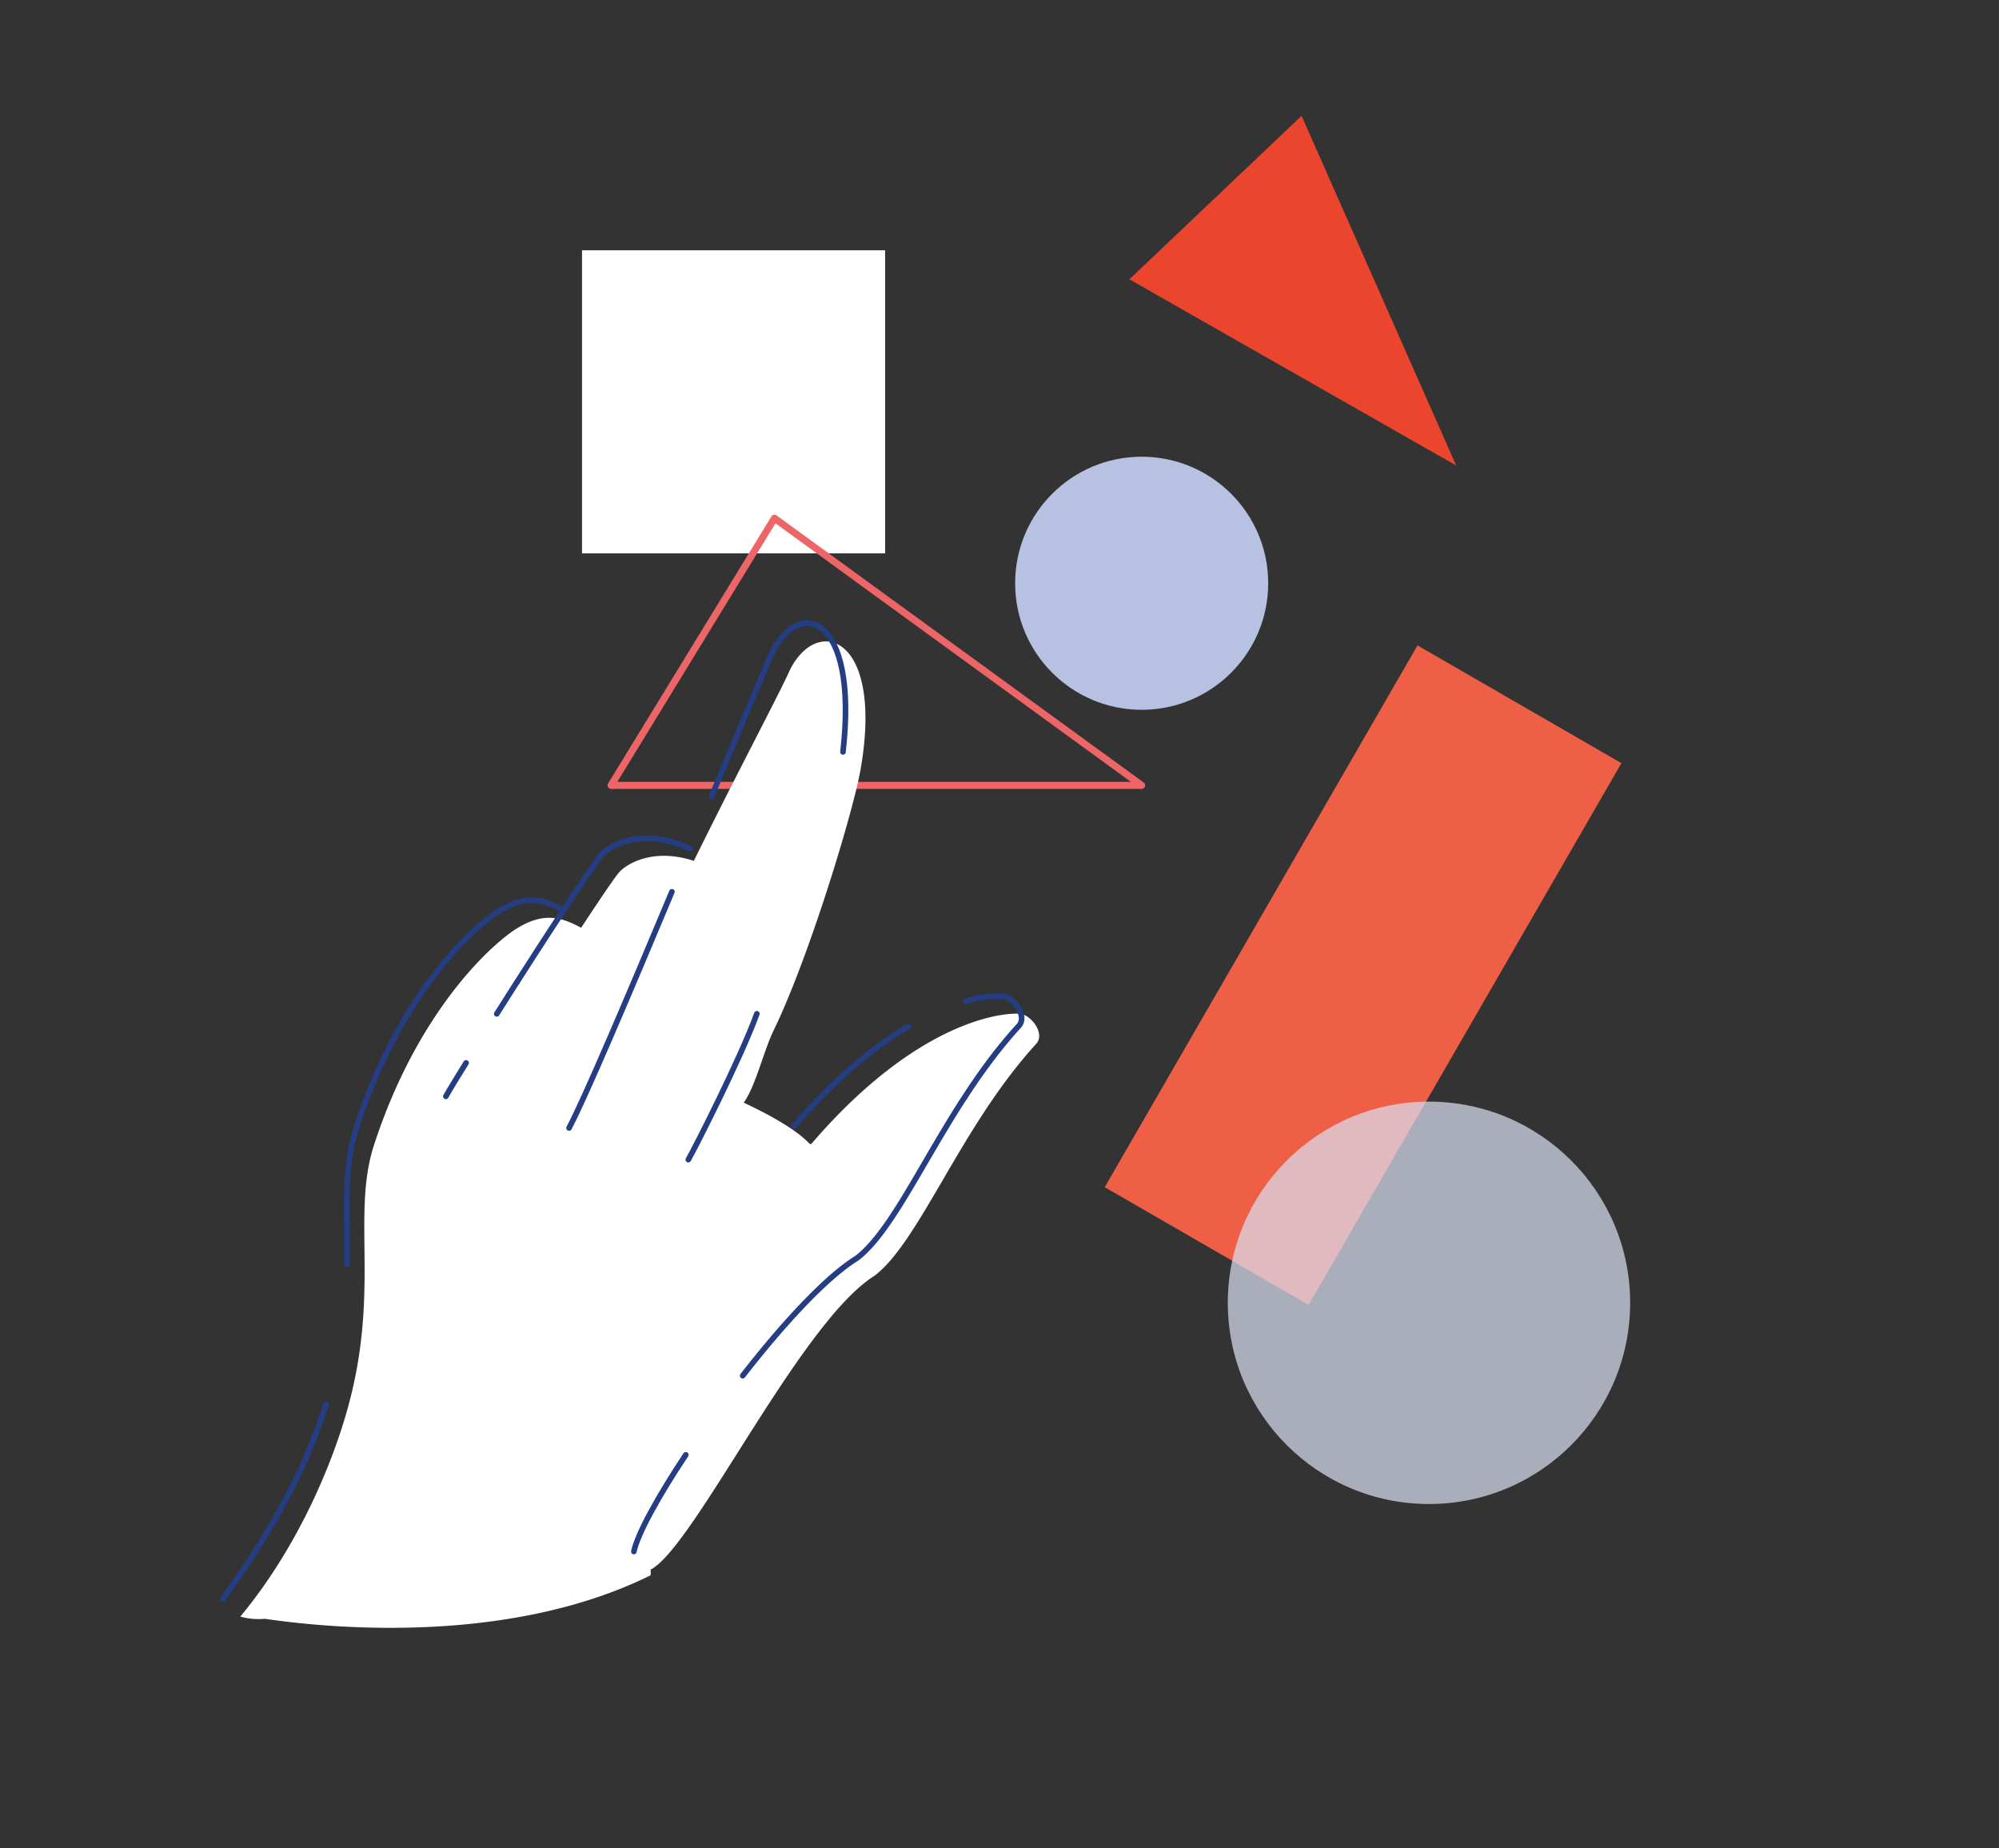
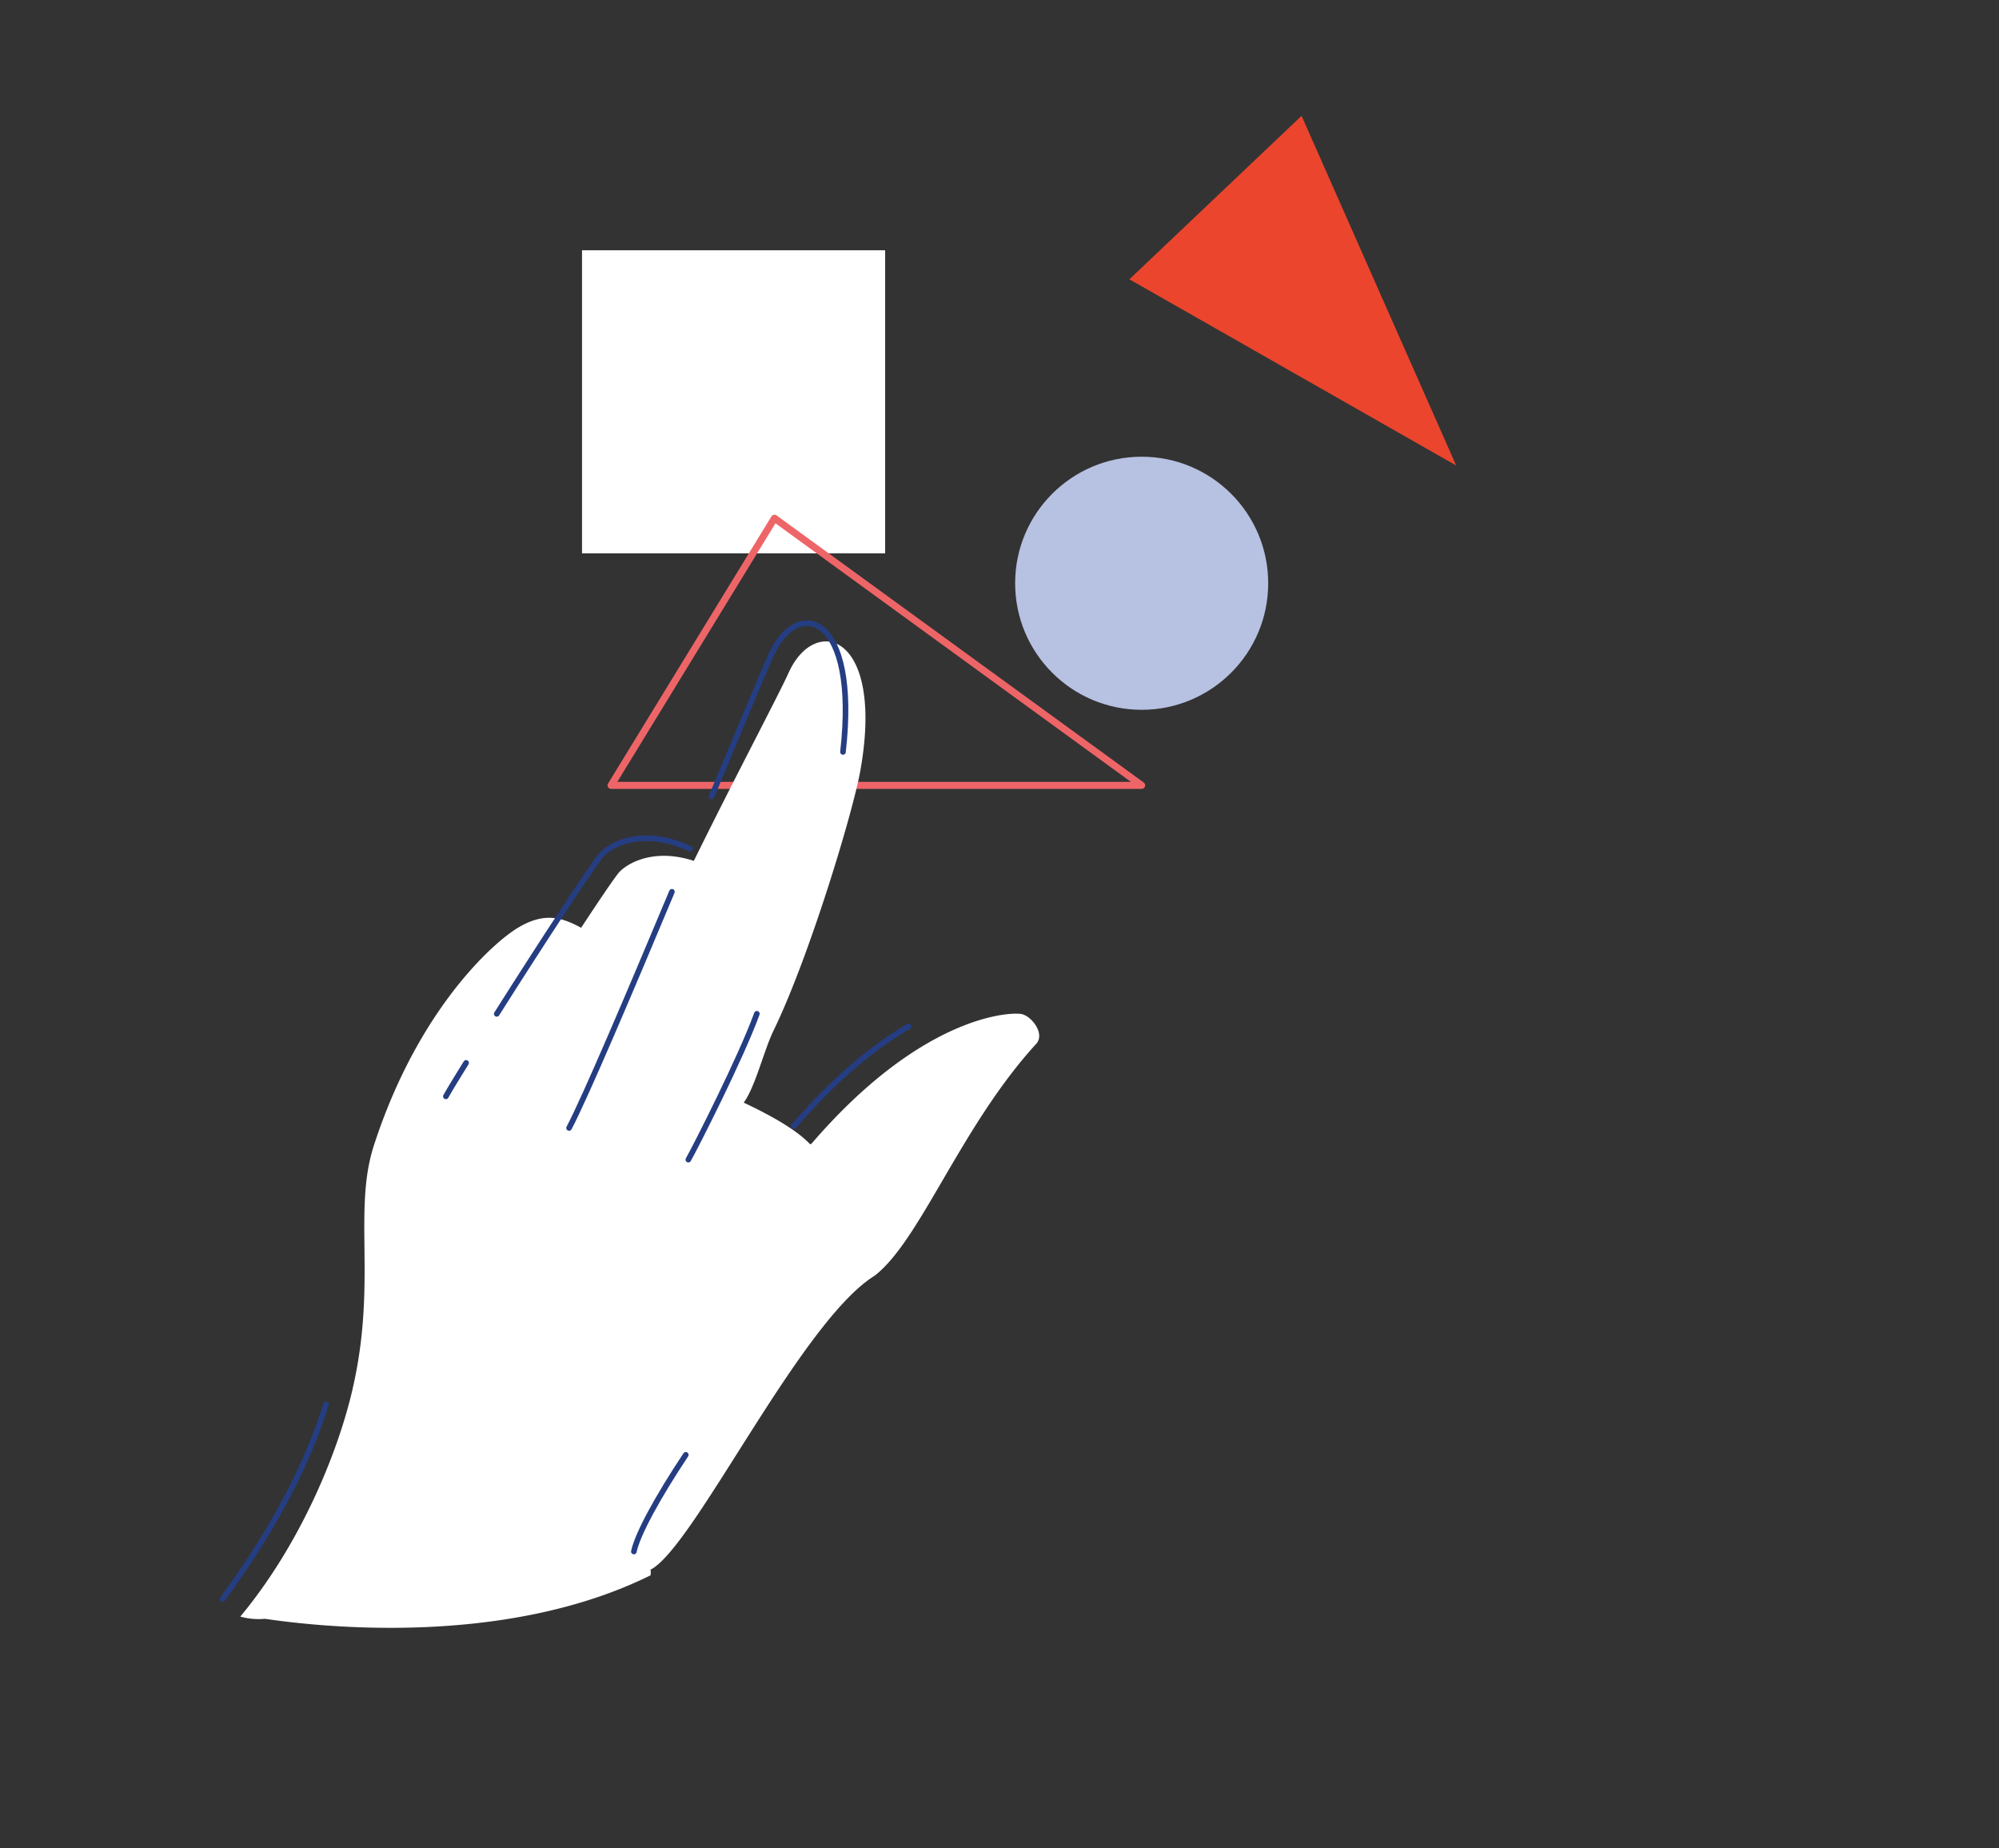
<svg xmlns="http://www.w3.org/2000/svg" id="Layer_1" data-name="Layer 1" viewBox="0 0 418.02 386.42">
  <rect x="0" y="0" width="418.02" height="386.42" fill="#333333" stroke="none" />
  <defs>
    <style>.cls-1{fill:#fff;}.cls-2,.cls-3{fill:none;stroke-linecap:round;stroke-linejoin:round;}.cls-2{stroke:#ee6568;stroke-width:1.47px;}.cls-3{stroke:#253d82;stroke-width:1.17px;}.cls-4{fill:#b7c1e2;}.cls-5{fill:#eb452e;}.cls-6{fill:#ee5f45;}.cls-7{fill:#dadef0;opacity:0.71;}</style>
  </defs>
  <title>Artboard 14</title>
  <rect class="cls-1" x="121.71" y="52.33" width="63.38" height="63.38" />
  <polygon class="cls-2" points="161.95 108.36 127.78 164.22 238.74 164.22 161.95 108.36" />
  <path class="cls-1" d="M213.39,212c-3.31-.37-21.31,1.1-43.73,27.19l-.28.05c-2.27-2.43-6.67-5.3-13.86-8.68,2.44-3.31,4.22-10.93,6.24-15.07,7.35-15.06,16.63-45.62,18.19-54.56,5-28.48-9.52-32.58-15.06-20.21-2.07,4.6-10.79,21-19.8,39.29-8.05-2.64-13.5.25-15.48,2.23-.74.74-3.93,5.43-8.09,11.76h0c-4.06-2.21-7.71-3.31-13.22,0-5.36,3.22-21,17.35-30.13,45.56-4.42,13.73.73,28.78-4.5,51.14l.06-.13-.06.25v-.12c-3,12.94-10.75,32.08-23.42,47.33a14.25,14.25,0,0,0,5.16.46c12.15,1.81,50.44,5.85,80.63-9.09a4.28,4.28,0,0,0,0-1.24l.2-.05c9.16-5.16,31.23-51.81,46.66-61.36,9.55-7.35,18-31.23,33.8-48.5C218.63,216.11,215.58,212.23,213.39,212Z" />
  <path class="cls-3" d="M190,214.62c-6.87,4-15.08,10.51-24,20.88" />
-   <path class="cls-3" d="M155.31,287.66c8.36-10.74,17.36-20.55,23.91-24.6,9.55-7.35,18-31.24,33.8-48.51,1.94-2.11-1.12-6-3.31-6.24a22.88,22.88,0,0,0-7.71,1.05" />
  <path class="cls-3" d="M132.55,324.42c.79-3.69,5-11.4,10.86-20.21" />
  <path class="cls-3" d="M148.79,166.55c5.9-14.14,10.75-25.8,12.42-29.52,5.54-12.37,18.37-8.82,15.07,20.2" />
  <path class="cls-3" d="M119,235.86c3.27-6.17,12.47-27.81,21.51-49.39" />
  <path class="cls-3" d="M143.94,242.48c1.47-2.57,11-21.31,14.33-30.5" />
  <path class="cls-3" d="M103.88,212c9.25-14.63,20.57-31.95,22.06-33.43,2.2-2.21,8.71-5.54,18.32-1.12" />
  <path class="cls-3" d="M93.24,229.25c1-1.78,2.49-4.2,4.23-7" />
-   <path class="cls-3" d="M72.56,264.32c.13-10.94-.8-19.95,1.94-28.46,9.08-28.2,24.76-42.34,30.13-45.56s9.16-2.2,13.21,0" />
  <path class="cls-3" d="M46.57,334.34c11.58-15.85,18-29.19,21.61-40.69" />
  <circle class="cls-4" cx="238.74" cy="121.96" r="26.46" />
  <polygon class="cls-5" points="272.18 24.22 236.17 58.4 304.51 97.34 272.18 24.22" />
-   <rect class="cls-6" x="260.42" y="138.5" width="49.24" height="130.81" transform="translate(140.14 -115.2) rotate(30)" />
-   <circle class="cls-7" cx="298.82" cy="272.42" r="42.07" />
</svg>